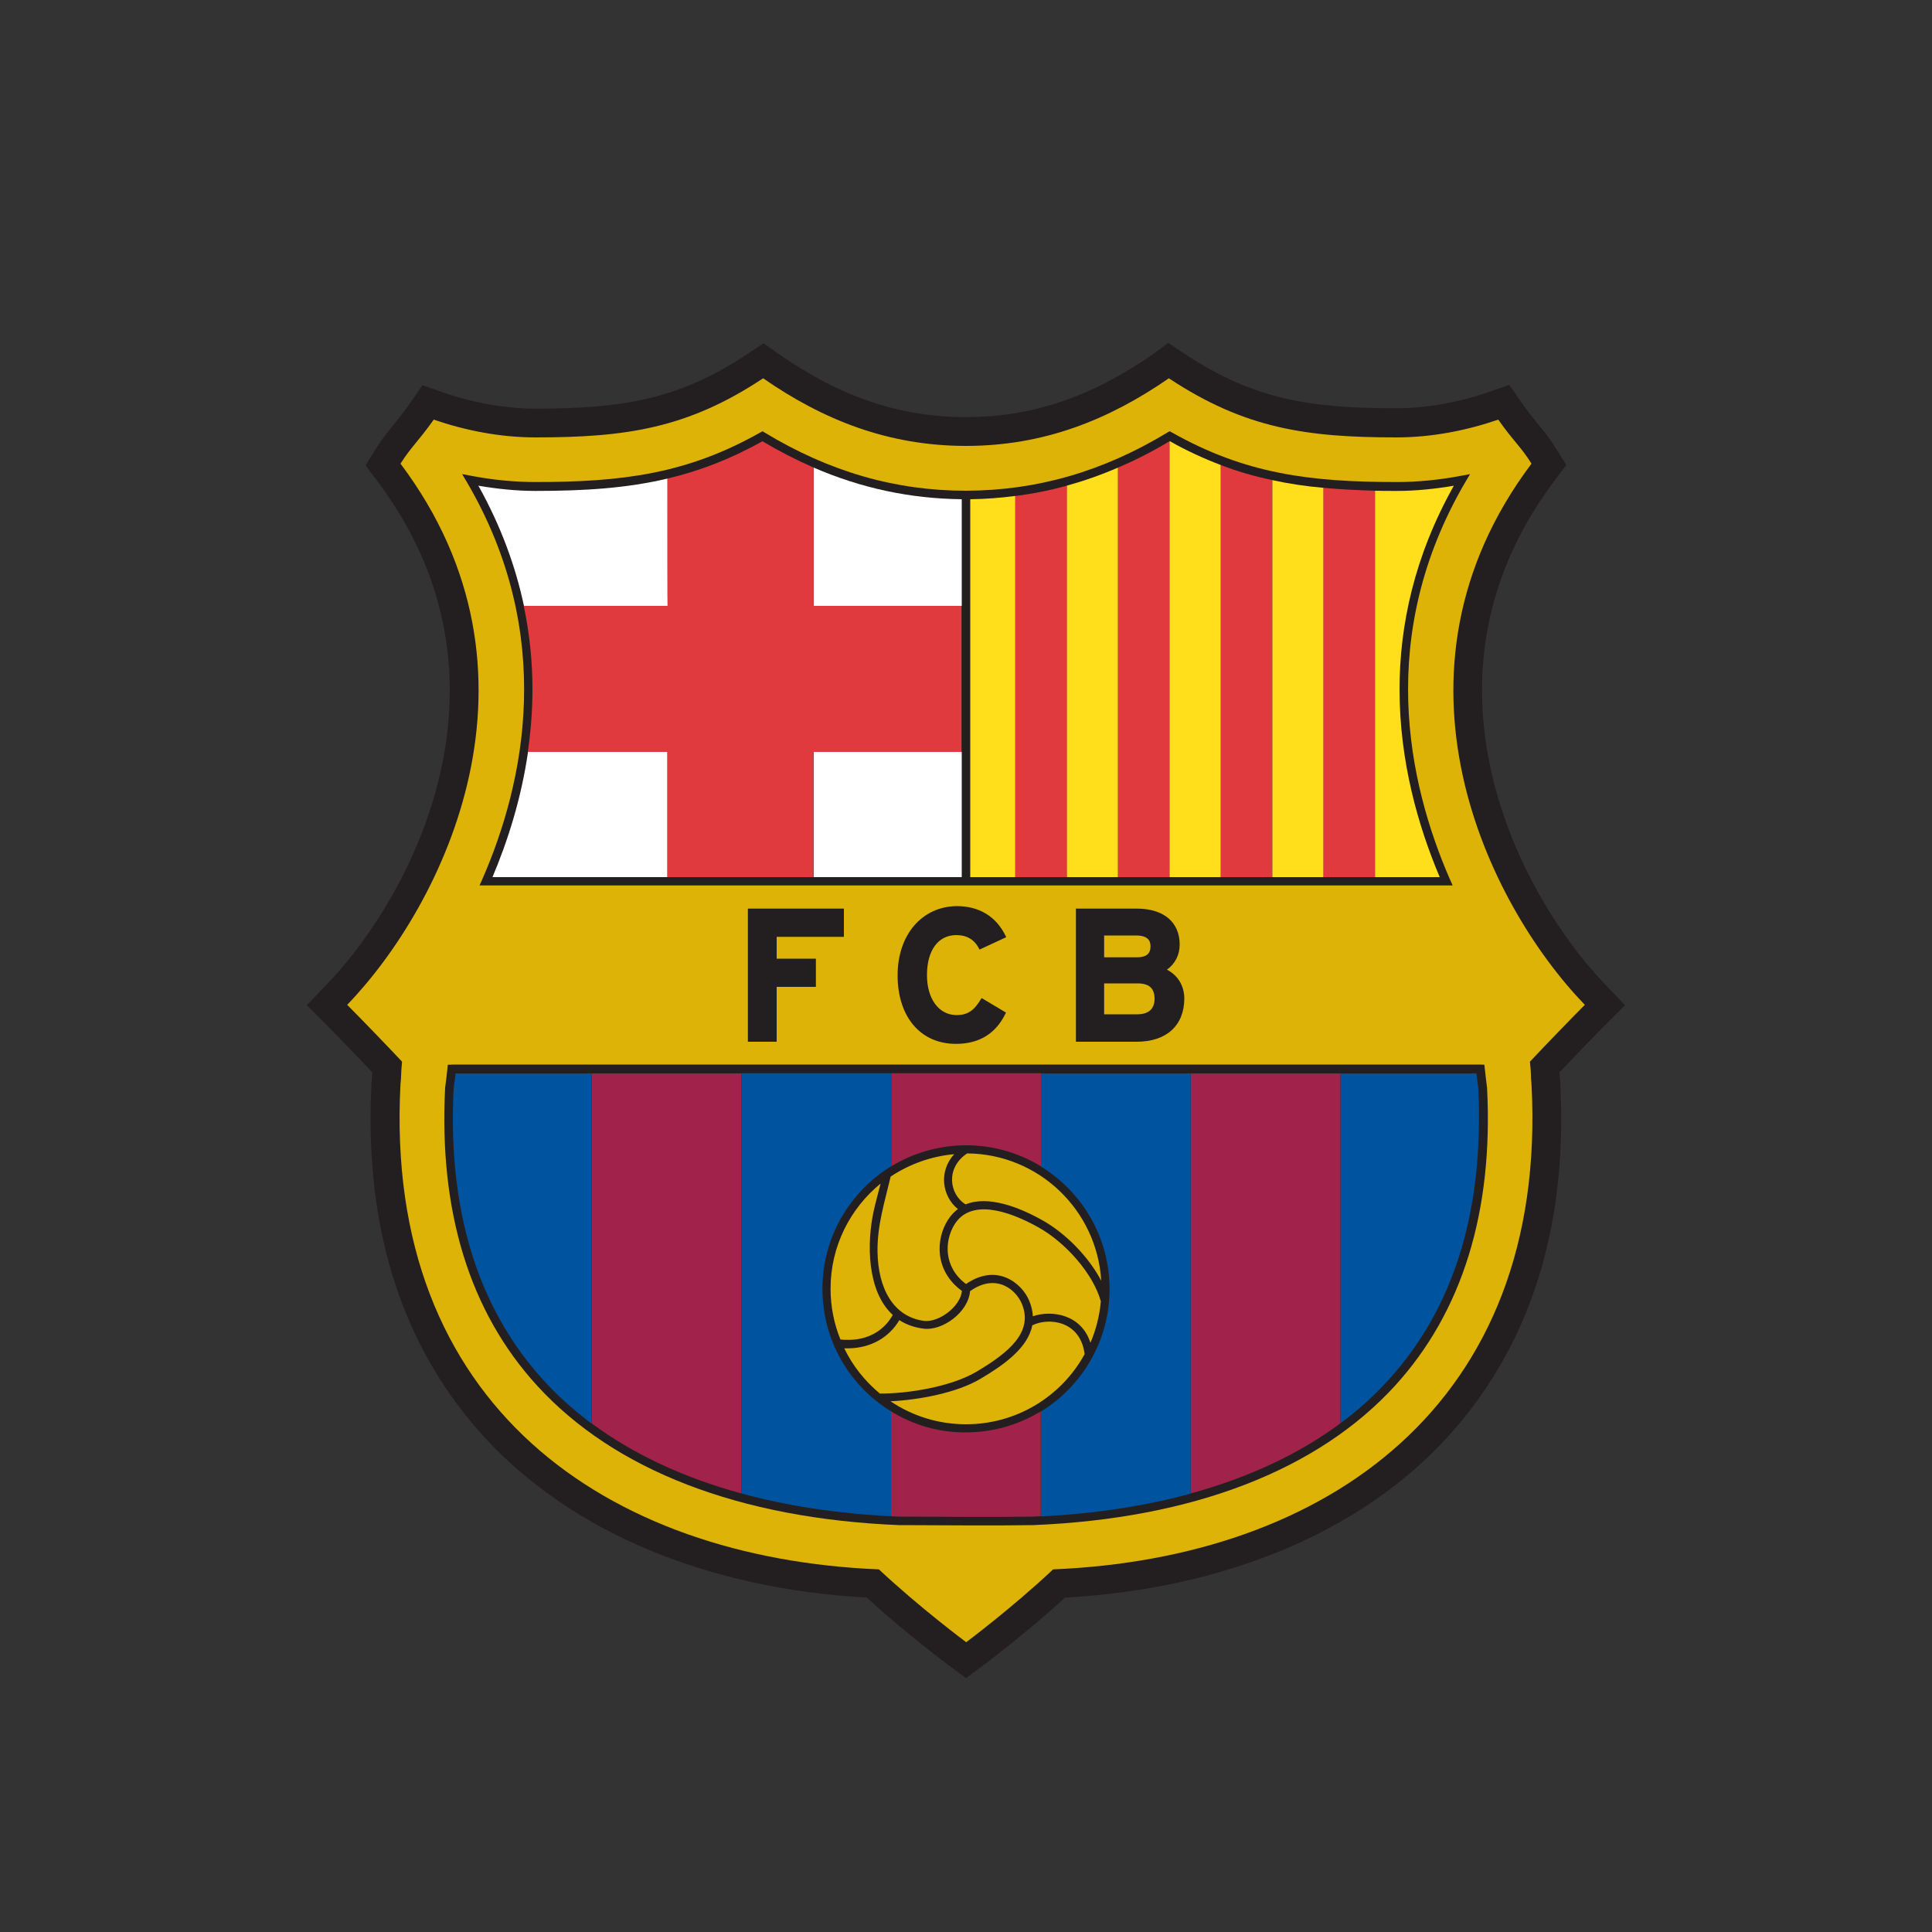
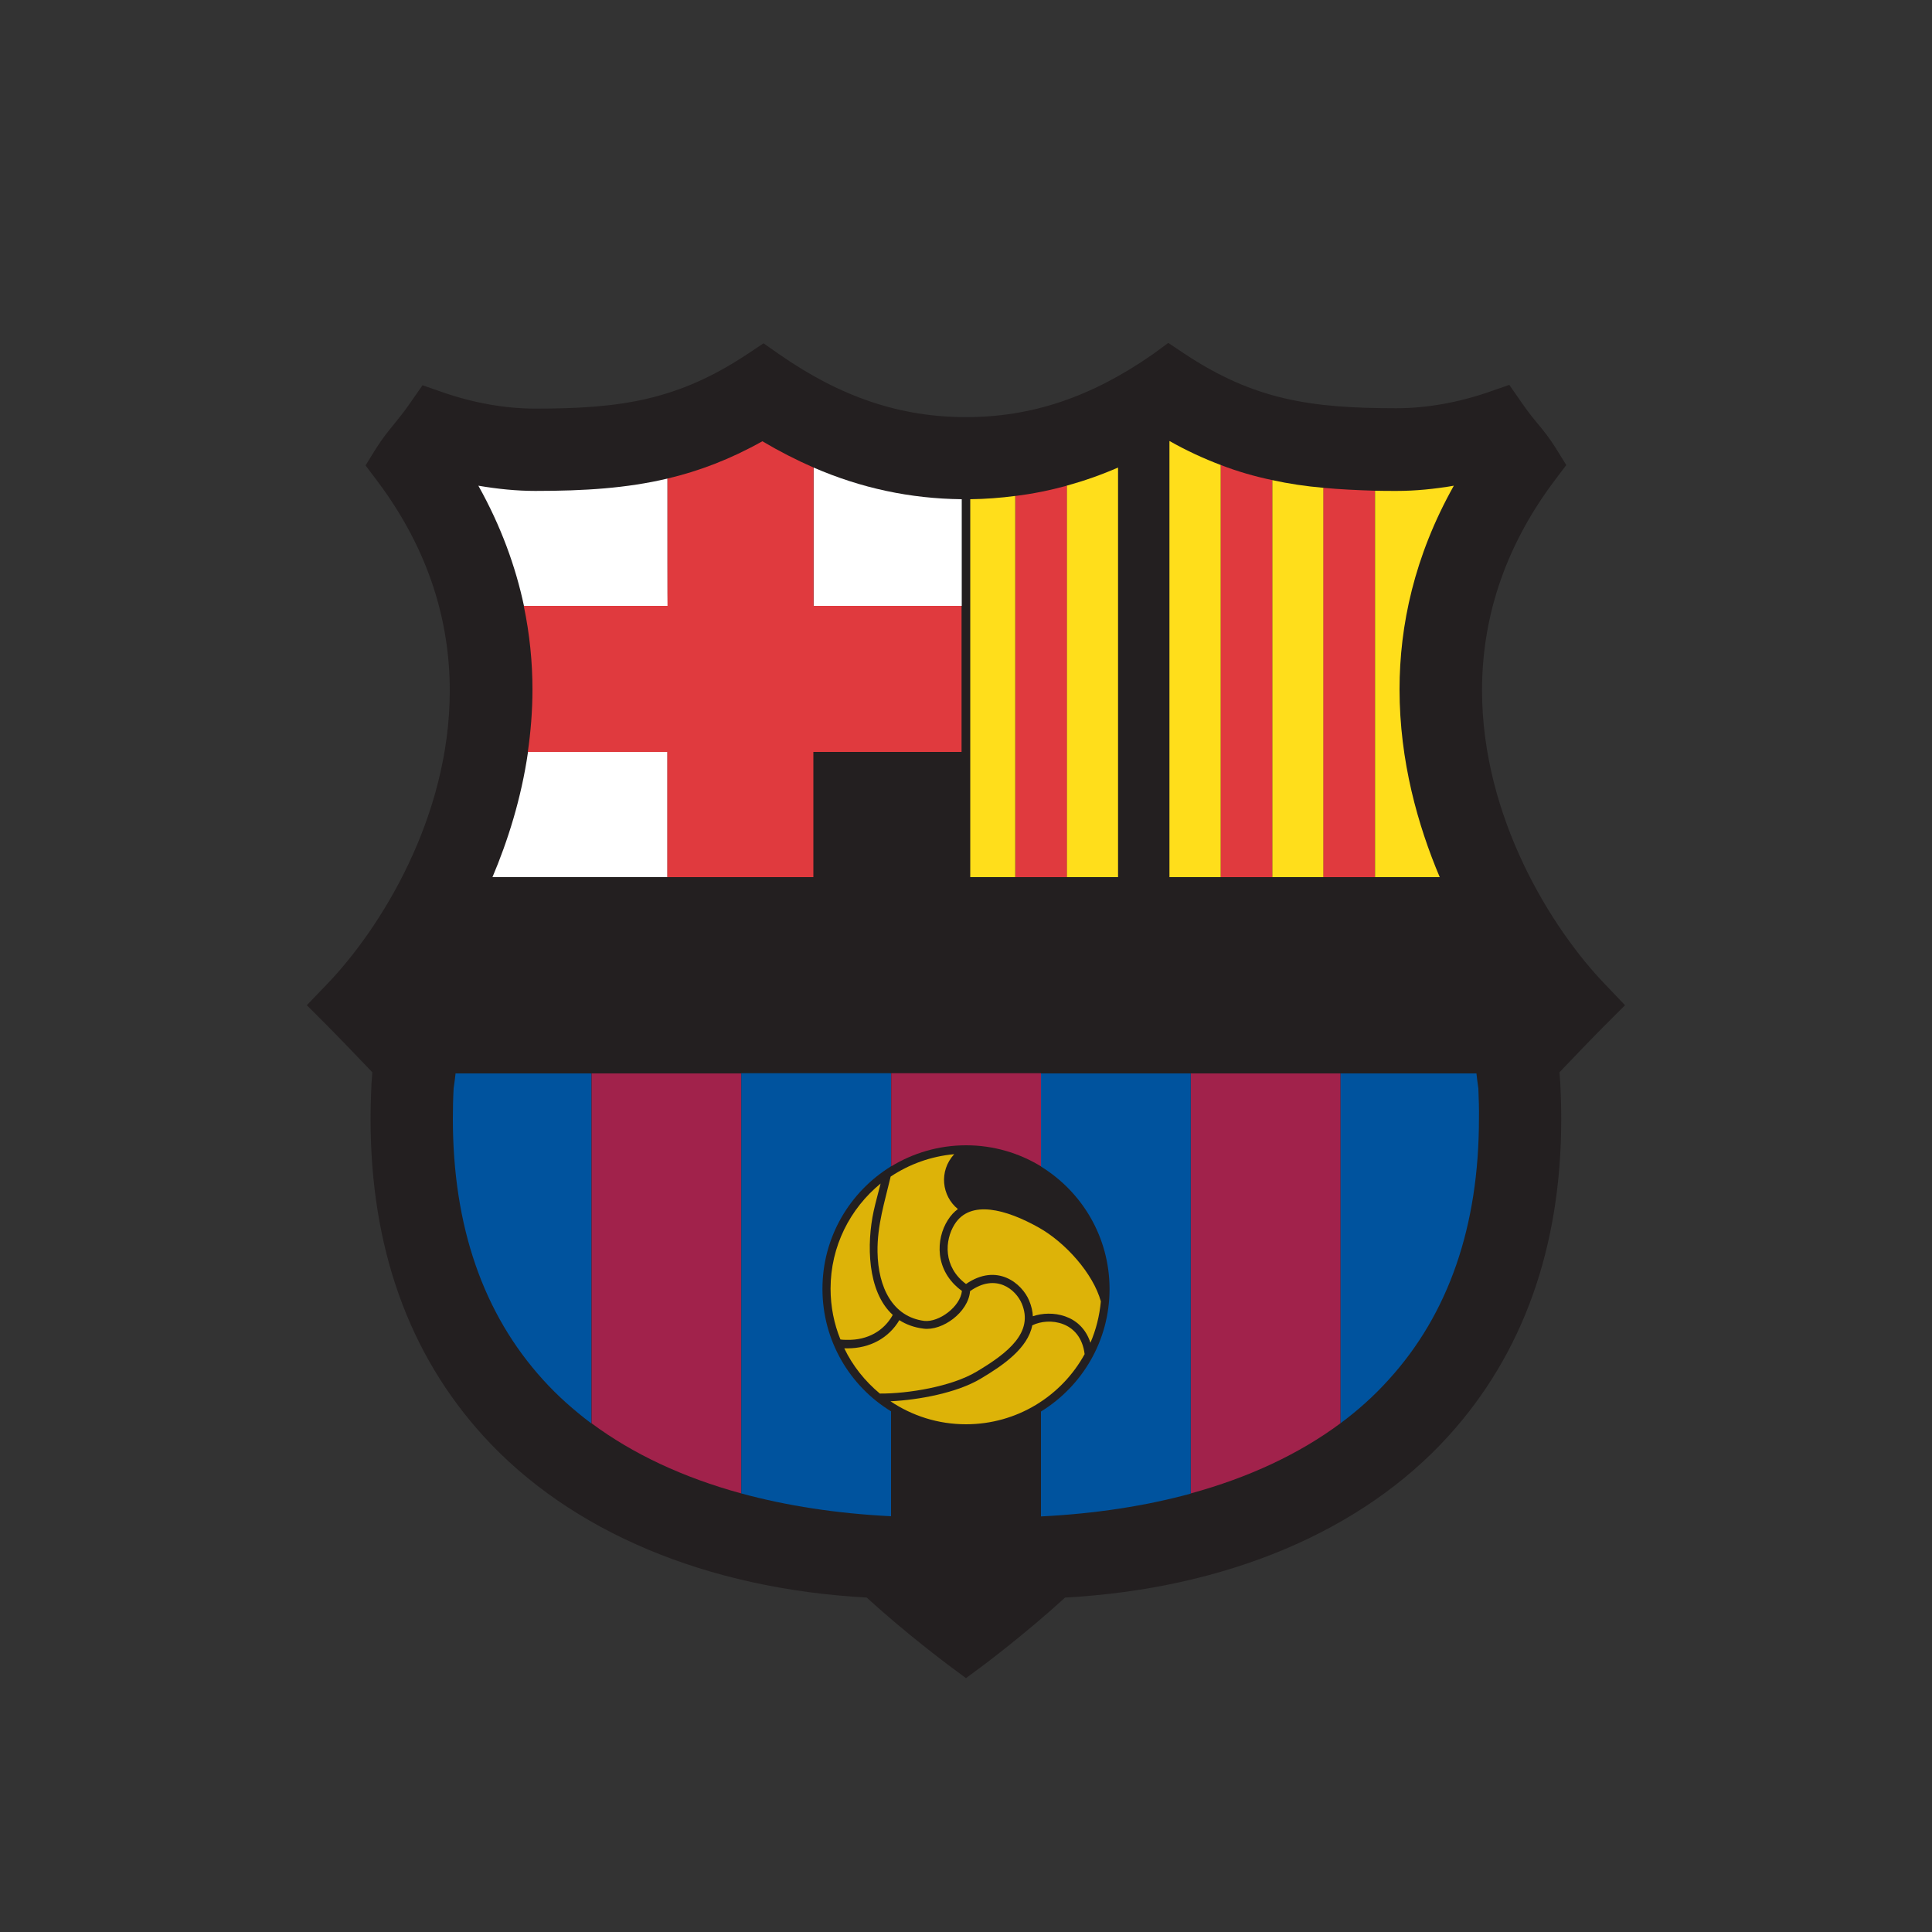
<svg xmlns="http://www.w3.org/2000/svg" version="1.1" id="Layer_1" x="0px" y="0px" viewBox="0 0 1000 1000" style="enable-background:new 0 0 1000 1000;" xml:space="preserve">
  <rect x="0" y="0" width="1000" height="1000" fill="#333333" stroke="none" />
  <style type="text/css">
	.st0{fill-rule:evenodd;clip-rule:evenodd;fill:#231F20;}
	.st1{fill-rule:evenodd;clip-rule:evenodd;fill:#DDB308;}
	.st2{fill-rule:evenodd;clip-rule:evenodd;fill:#00539E;}
	.st3{fill-rule:evenodd;clip-rule:evenodd;fill:#A1224B;}
	.st4{fill-rule:evenodd;clip-rule:evenodd;fill:#FFFFFF;}
	.st5{fill-rule:evenodd;clip-rule:evenodd;fill:#E03A3E;}
	.st6{fill-rule:evenodd;clip-rule:evenodd;fill:#FFDE1B;}
</style>
  <g>
    <path class="st0" d="M596.5,183.5c-31.8,22.1-62.5,32.4-96.5,32.4c-34,0-64.7-10.3-96.5-32.4l-8.3-5.8l-8.4,5.6   c-36,23.8-65.2,28.2-109.7,28.2c-15.4,0-31.9-2.9-47.8-8.4l-10.6-3.7l-6.4,9.2c-3.4,4.9-6,8-8.4,11c-3,3.7-5.9,7.2-9.3,12.6   l-5.4,8.7l6.1,8.1c27.2,36.2,37.5,73.4,37.5,108.5c0,65.4-35.7,123.1-63.9,152.3l-10.1,10.5l10.3,10.3c5.5,5.5,15.4,15.8,23.6,24.4   c0,0.3-0.3,4.5-0.3,4.5l-0.1,0.8c-0.3,6.3-0.5,12.6-0.5,18.8c0,66.4,19.6,121.6,58.5,164.3c45,49.4,115.3,78.9,198.3,83.5   c20.6,18.8,41.6,34.4,42.5,35.1l8.9,6.6l8.9-6.6c0.9-0.7,21.8-16.3,42.4-35.1c83.1-4.6,153.4-34.1,198.3-83.5   c38.8-42.7,58.5-97.9,58.5-164.3c0-6.2-0.2-12.4-0.5-18.8l0-0.1l-0.1-0.8c0,0-0.3-4-0.3-4.4c7.6-8,17.8-18.6,23.6-24.4l10.3-10.3   L831,509.7c-28.2-29.2-63.9-87-63.9-152.4c0-35.1,10.3-72.3,37.5-108.5l6.1-8.1l-5.4-8.7c-3.4-5.4-6.2-8.9-9.3-12.6   c-2.5-3-5-6.1-8.4-11l-6.4-9.2l-10.6,3.7c-15.9,5.5-32.4,8.4-47.8,8.4c-44.6,0-73.8-4.4-109.7-28.2l-8.4-5.6L596.5,183.5   L596.5,183.5z" />
-     <path class="st1" d="M500.1,850c0,0-23.7-17.6-45.2-37.7c-140.4-5.8-256.5-84.5-247.6-251.2c0.5-4.4,0.1-4.1,0.8-11.6   c-8-8.5-21.4-22.4-28.4-29.4c50.3-52.2,109.1-171.7,27.6-280.1c5.4-8.6,9.2-11.5,17.2-22.8c16.3,5.6,34.4,9.2,52.6,9.2   c46.8,0,78.7-4.6,117.9-30.6c31,21.5,64.7,35,105,35s73.9-13.5,105-35c39.3,26,71.2,30.6,117.9,30.6c18.2,0,36.3-3.6,52.6-9.2   c8,11.4,11.9,14.2,17.2,22.8c-81.5,108.4-22.8,227.9,27.6,280.1c-7,7-20.4,20.9-28.4,29.4c0.8,7.5,0.3,7.2,0.8,11.6   c8.9,166.7-107.3,245.4-247.6,251.2C523.7,832.4,500.1,850,500.1,850L500.1,850z" />
    <path class="st0" d="M233.8,551.1h-2l-0.8,7.2l-0.6,4.6c-3.3,64.2,12.7,116.1,47.6,154.3c40,43.8,104.7,68.8,187.3,72.2   c0.1,0,1.4,0,1.4,0c24.8,0.1,48.2,0.3,68.1,0c82.6-3.4,147.3-28.4,187.3-72.2c34.8-38.2,50.9-90.1,47.6-154.2   c0-0.1-0.6-4.8-0.6-4.8l-0.8-7.1l-2-0.1H233.8L233.8,551.1z" />
    <path class="st2" d="M235.8,555.6c-0.2,1.6-0.4,3.4-0.4,3.4s-0.6,4.3-0.6,4.3c-0.3,5.4-0.4,10.6-0.4,15.8   c0,55.6,15.7,101,46.8,135.2c7.4,8.2,15.8,15.6,24.9,22.5V555.6C264.2,555.6,236.7,555.6,235.8,555.6L235.8,555.6z" />
    <path class="st2" d="M765.2,563.4l-0.6-4.4c0,0-0.2-1.8-0.4-3.4c-0.9,0-28.4,0-70.4,0v181.1c9.2-6.8,17.5-14.3,24.9-22.5   c31.1-34.1,46.8-79.6,46.8-135.1C765.6,574,765.4,568.7,765.2,563.4L765.2,563.4z" />
    <path class="st3" d="M383.7,555.6c-28.7,0-55.2,0-77.5,0v181.1c21.4,15.9,47.5,28.1,77.5,36.3V555.6L383.7,555.6z" />
    <path class="st3" d="M616.3,555.6V773c30-8.2,56.1-20.4,77.5-36.3V555.6C671.4,555.6,645,555.6,616.3,555.6L616.3,555.6z" />
    <path class="st2" d="M425.7,667.1c0-26.8,14.2-50.3,35.5-63.4v-48.2c-26.8,0-53,0-77.5,0V773c23.5,6.4,49.4,10.4,77.5,11.8v-54.3   C439.9,717.5,425.7,694,425.7,667.1L425.7,667.1z" />
    <path class="st2" d="M538.8,555.6v48.2c21.3,13.1,35.5,36.6,35.5,63.4c0,26.8-14.2,50.3-35.5,63.4v54.3c28.1-1.4,54-5.4,77.5-11.8   V555.6C591.7,555.6,565.5,555.6,538.8,555.6L538.8,555.6z" />
    <path class="st3" d="M538.8,603.7v-48.2c-25.7,0-51.8,0-77.5,0v48.2c11.3-6.9,24.6-10.9,38.8-10.9   C514.2,592.8,527.5,596.8,538.8,603.7L538.8,603.7z" />
-     <path class="st3" d="M461.2,730.5v54.3c1.4,0.1,2.7,0.1,4.1,0.2l1.3,0c24.7,0.1,48.1,0.3,67.9,0c1.4-0.1,2.8-0.1,4.2-0.2v-54.3   c-11.3,6.9-24.6,10.9-38.8,10.9C485.8,741.5,472.5,737.5,461.2,730.5L461.2,730.5z" />
    <path class="st1" d="M462.1,680.6c-13.4-12.2-13.5-37.1-9.9-53.7c1-4.6,2.3-9.1,3.6-14.3c-15.8,12.9-25.9,32.5-25.9,54.4   c0,9.3,1.8,18.2,5.1,26.3c1.2,0.2,2.4,0.2,3.6,0.2C449,693.7,457.5,688.9,462.1,680.6L462.1,680.6z" />
    <path class="st1" d="M534.3,686c-2.3,11.8-14.9,20.6-26.7,27.6c-12.2,7.3-31.9,11-46.7,11.7c11.2,7.5,24.6,11.9,39.1,11.9   c26.4,0,49.5-14.6,61.4-36.3C559.3,683.7,542.9,681.7,534.3,686L534.3,686z" />
    <path class="st1" d="M455.4,721.3c14.6,0.1,37.1-3.6,50-11.3c16.7-9.9,29.6-20.5,23.5-35.2c-3.1-7.4-13.4-16-26.8-6.5   c-0.9,11-14.4,20.7-24.1,19.4c-4.9-0.6-9.1-2.2-12.5-4.4c-5.5,9.3-15.3,14.6-26.8,14.6c-0.6,0-1.1,0-1.7,0   C441.3,706.9,447.7,714.9,455.4,721.3L455.4,721.3z" />
-     <path class="st1" d="M499.8,623.4c11.6-4.8,27.7,1.4,39.9,8.3c11.6,6.5,23.6,18.5,30.3,31.2c-2.2-36.6-32.4-65.6-69.4-65.9   C489.5,604.3,491.1,618,499.8,623.4L499.8,623.4z" />
    <path class="st1" d="M497.9,668.2c-14.4-10.5-13.5-27-7.3-36.7c1.5-2.4,3.3-4.3,5.2-5.7c-8.3-6.7-10-19.6-1.9-28.4   c-12.1,1.1-23.3,5.2-32.9,11.6c-3.1,13.2-7,25.2-6.8,39c0.3,18.5,7.9,33.6,24.2,35.7C486,684.5,497,676.4,497.9,668.2L497.9,668.2z   " />
    <path class="st1" d="M569.8,673.6c-4-14.5-18.4-30.5-32.1-38.2c-16.9-9.5-35.5-14.6-43.6-1.7c-5.2,8.3-6,22,5.9,30.9   c16.1-11.1,29-0.3,32.7,8.6c1.2,2.9,1.8,5.6,1.9,8.1c9.5-3.3,25-1.2,29.8,13.7C567.3,688.3,569.1,681.1,569.8,673.6L569.8,673.6z" />
    <path class="st0" d="M436.1,470.3h-49v68.9H402c0,0,0-27.1,0-28.4c1.3,0,20.3,0,20.3,0v-14.6c0,0-19,0-20.3,0c0-1.2,0-10.1,0-11.3   c1.4,0,34.8,0,34.8,0v-14.6H436.1L436.1,470.3z" />
    <path class="st0" d="M464.6,504.8c0,21.6,11.9,35.5,30.2,35.5c12,0,20.6-5.3,25.6-15.6l0.3-0.6l-12.6-7.5l-0.4,0.6   c-3.6,6-7,8.2-12.6,8.2c-9.1,0-15.3-8.3-15.3-20.7c0-12.8,5.8-20.7,15.2-20.7c5.4,0,9.3,2.3,11.7,6.9l0.3,0.6l13.8-6.4l-0.3-0.7   c-4.9-10-13.6-15.4-25.3-15.4C477.2,469.2,464.6,483.8,464.6,504.8L464.6,504.8z" />
    <path class="st0" d="M604,501.9c4.2-3,6.6-7.6,6.6-13c0-11.6-8.3-18.6-22.1-18.6h-30.9h-0.7v68.9h31.4c15.5,0,24.7-8.4,24.7-22.5   C612.9,510.1,609.6,504.8,604,501.9L604,501.9z M571.5,484.2c1.3,0,16.4,0,16.4,0c6.7,0,7.6,3.1,7.6,5.7c0,3.8-2.3,5.6-6.9,5.6   c0,0-15.8,0-17.1,0C571.5,494.3,571.5,485.4,571.5,484.2L571.5,484.2z M588.7,525c0,0-15.9,0-17.2,0c0-1.3,0-14.7,0-16   c1.3,0,17.2,0,17.2,0c6.1,0,8.9,2.5,8.9,8C597.6,522.2,594.5,525,588.7,525L588.7,525z" />
    <path class="st0" d="M604.2,223.9c-33.4,20.2-67.5,30-104.2,30.1c-36.7,0-70.8-9.9-104.2-30.1l-1.1-0.7l-1.1,0.6   c-38,21.5-71.5,25.7-116.5,25.7c-10.8,0-22-1.1-33.1-3.2l-4.8-0.9l2.5,4.2c46.2,79,29.8,155.5,7.9,205.6l-1.4,3.1h503.7l-1.4-3.1   c-21.9-50.2-38.3-126.6,7.9-205.6l2.5-4.2l-4.8,0.9c-11.2,2.1-22.3,3.2-33.1,3.2c-45,0-78.4-4.2-116.5-25.7l-1.1-0.6L604.2,223.9   L604.2,223.9z" />
    <path class="st4" d="M345.5,247.7c-21.1,5-43,6.4-68.4,6.4c-9.6,0-19.5-1-29.5-2.7c11.8,21.1,19.3,42,23.6,62.2   c27.4,0,73.2,0,74.4,0C345.5,312.6,345.5,277,345.5,247.7L345.5,247.7z" />
    <path class="st4" d="M497.8,313.6v-55.2c-26.7-0.3-52-5.7-76.7-16.4c0,30.2,0,70.6,0,71.6C421.9,313.6,458.5,313.6,497.8,313.6   L497.8,313.6z" />
    <path class="st4" d="M273.3,389.2c-3.5,24.2-10.5,46.1-18.4,64.8c1.8,0,38.3,0,90.6,0c0-27.7,0-63.8,0-64.8   C344.4,389.2,300.8,389.2,273.3,389.2L273.3,389.2z" />
-     <path class="st4" d="M421.1,454c24.7,0,50.7,0,76.7,0v-64.8c-39.3,0-75.9,0-76.7,0C421.1,390.2,421.1,426.2,421.1,454L421.1,454z" />
    <path class="st5" d="M421.1,313.6c0-1,0-41.4,0-71.6c-8.9-3.9-17.7-8.4-26.5-13.6c-16.8,9.4-32.7,15.4-49.1,19.3   c0,29.3,0,65,0,65.9c-1.1,0-47,0-74.4,0c3.1,14.8,4.5,29.3,4.5,43.2c0,11.2-0.9,22-2.4,32.4c27.5,0,71.1,0,72.2,0c0,1,0,37,0,64.8   c22.7,0,48.4,0,75.6,0c0-27.7,0-63.8,0-64.8c0.8,0,37.4,0,76.7,0v-75.6C458.5,313.6,421.9,313.6,421.1,313.6L421.1,313.6z" />
    <path class="st6" d="M605.4,228.3c0,0-0.1,0-0.1,0.1V454c9.1,0,18,0,26.6,0V240.7C623.2,237.4,614.4,233.4,605.4,228.3L605.4,228.3   z" />
    <path class="st6" d="M552.1,251.4V454c9,0,17.9,0,26.6,0V242C570,245.8,561.1,248.9,552.1,251.4L552.1,251.4z" />
    <path class="st6" d="M502.2,258.4V454c7.8,0,15.6,0,23.3,0V256.7C517.9,257.7,510.1,258.3,502.2,258.4L502.2,258.4z" />
    <path class="st6" d="M658.5,248.5V454c9.5,0,18.3,0,26.6,0V252.5C675.9,251.7,667.1,250.4,658.5,248.5L658.5,248.5z" />
    <path class="st6" d="M724.4,356.8c0-33,7.6-68.9,28.1-105.4c-9.9,1.7-19.9,2.7-29.5,2.7c-3.9,0-7.6,0-11.3-0.1v200   c20.1,0,32.5,0,33.5,0C733.9,427.3,724.4,393.9,724.4,356.8L724.4,356.8z" />
    <path class="st5" d="M685,252.5V454c9.9,0,18.8,0,26.6,0v-200C702.4,253.7,693.6,253.3,685,252.5L685,252.5z" />
    <path class="st5" d="M525.6,256.7V454c8.9,0,17.8,0,26.6,0V251.4C543.4,253.8,534.6,255.6,525.6,256.7L525.6,256.7z" />
-     <path class="st5" d="M578.7,242V454c9,0,17.9,0,26.6,0V228.4C596.5,233.7,587.7,238.2,578.7,242L578.7,242z" />
    <path class="st5" d="M631.9,240.7V454c9.2,0,18.1,0,26.6,0V248.5C649.5,246.6,640.7,244.1,631.9,240.7L631.9,240.7z" />
  </g>
</svg>